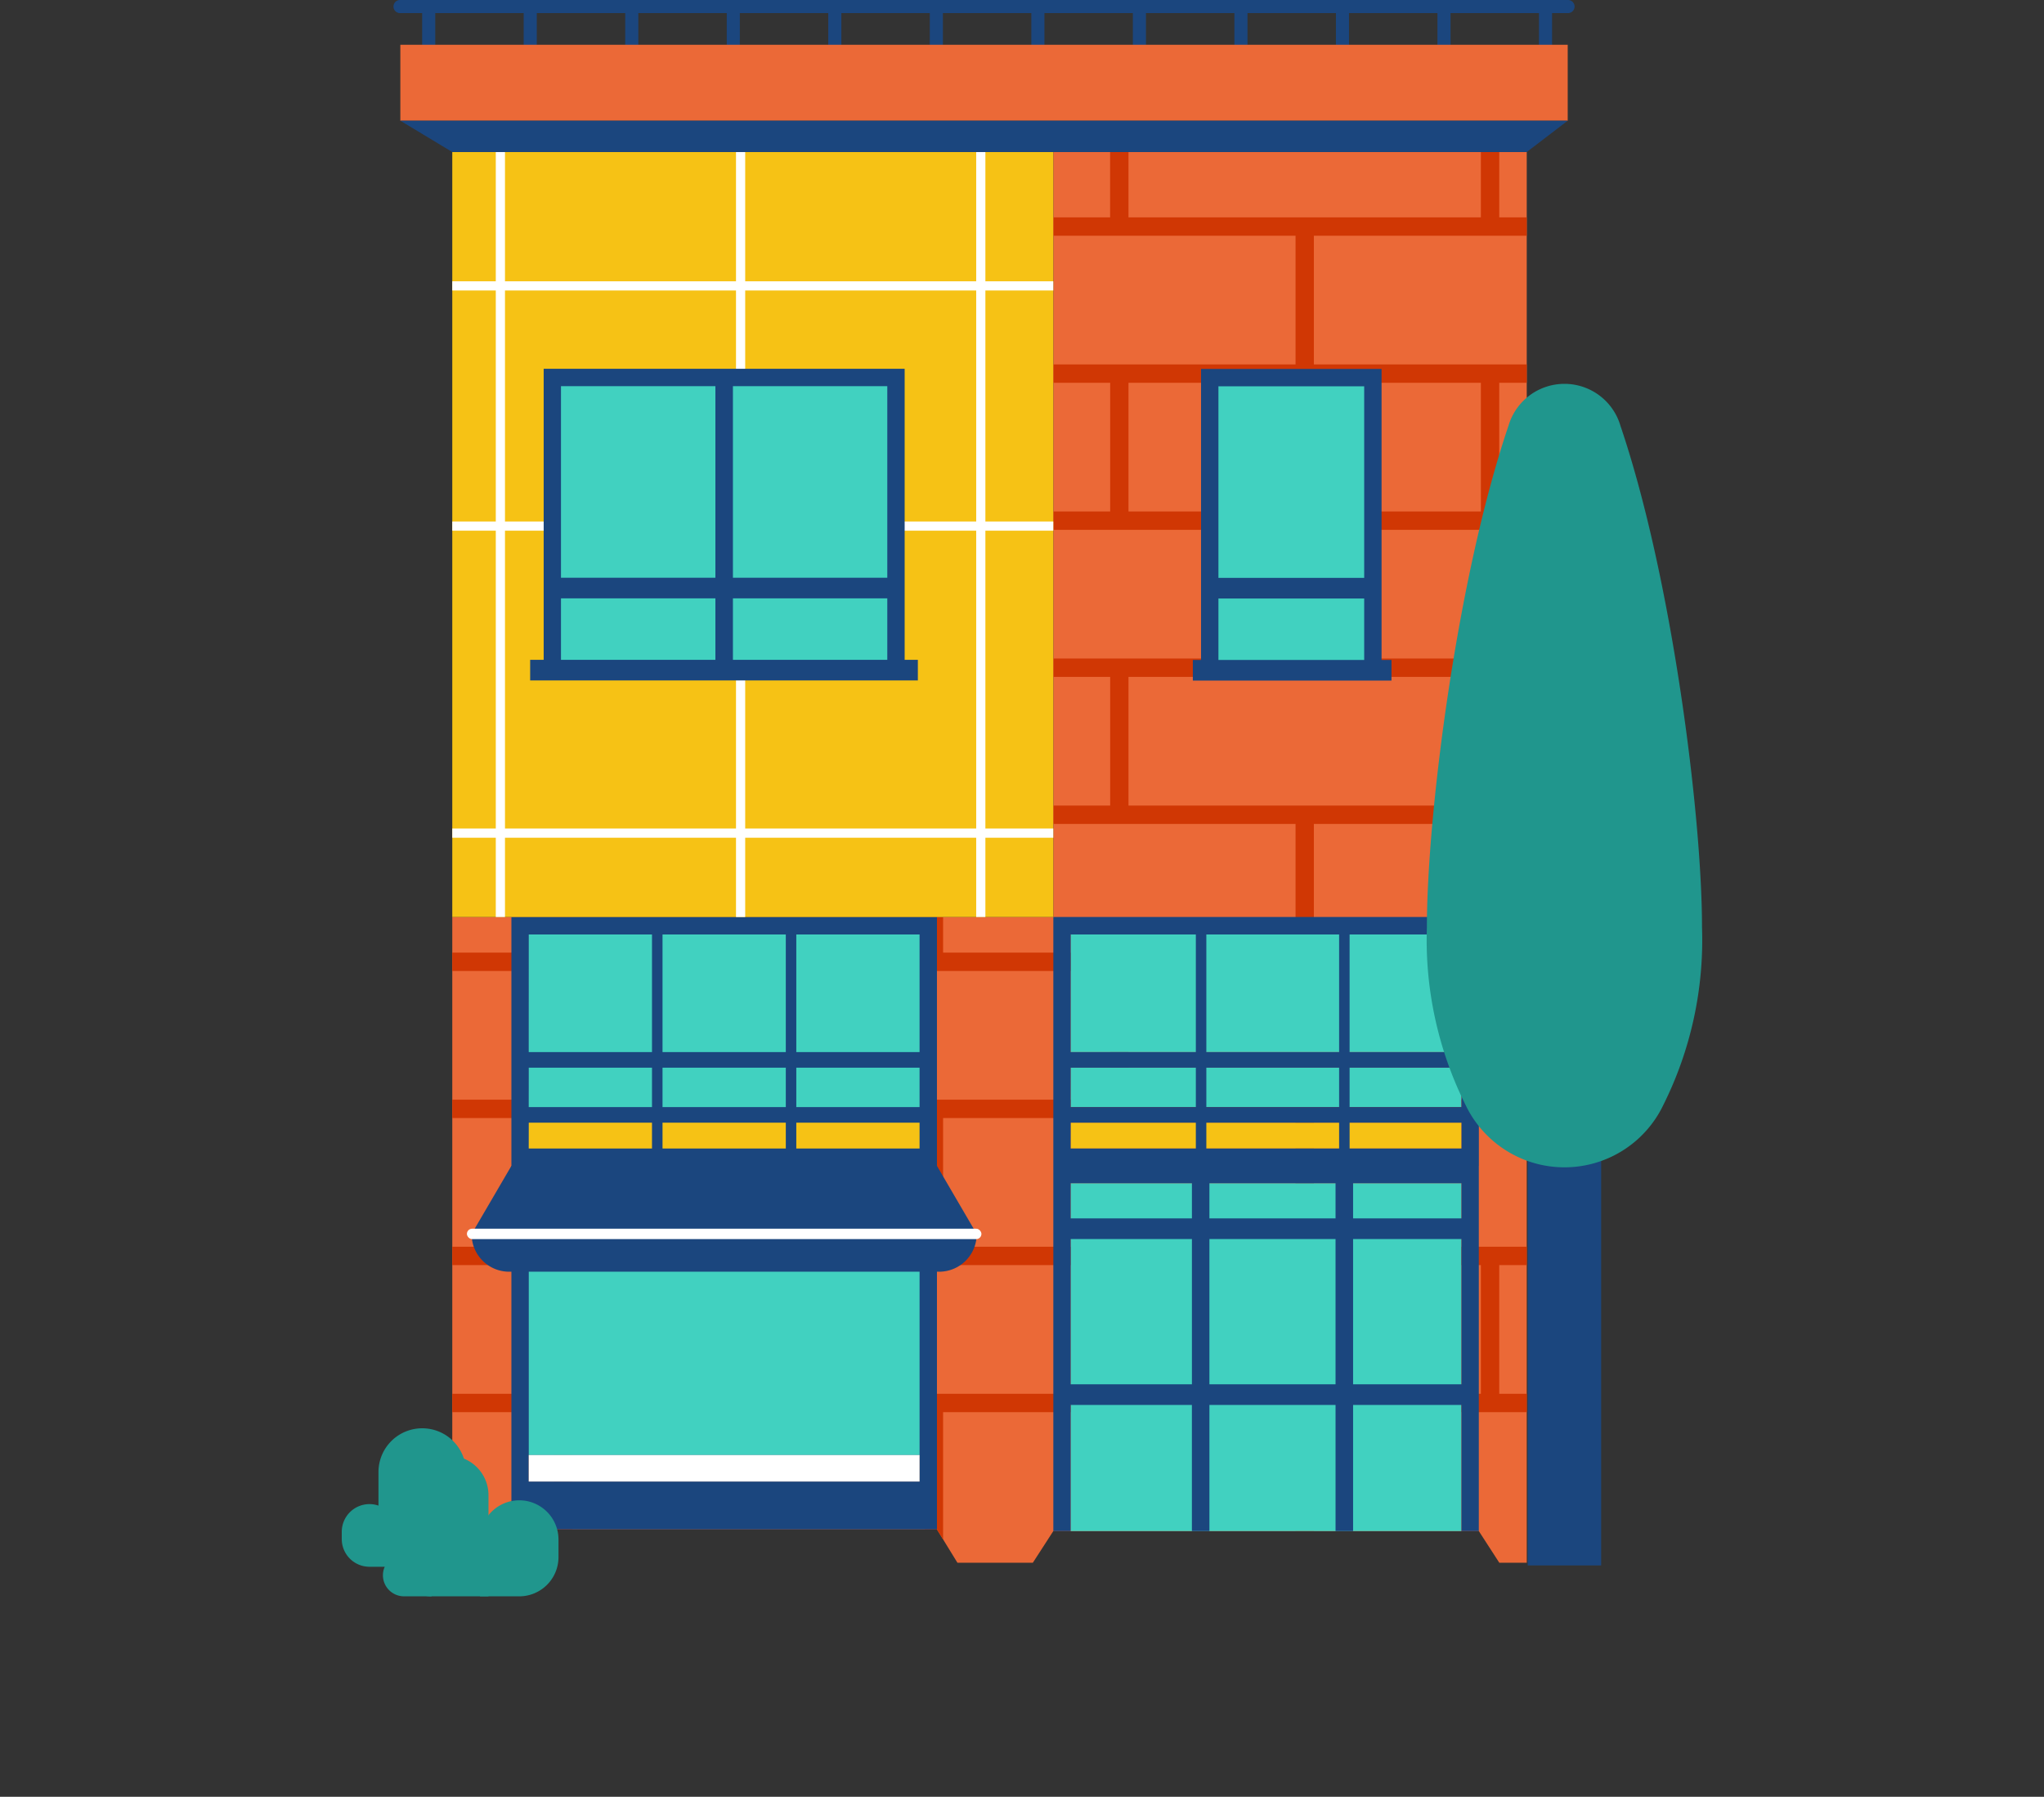
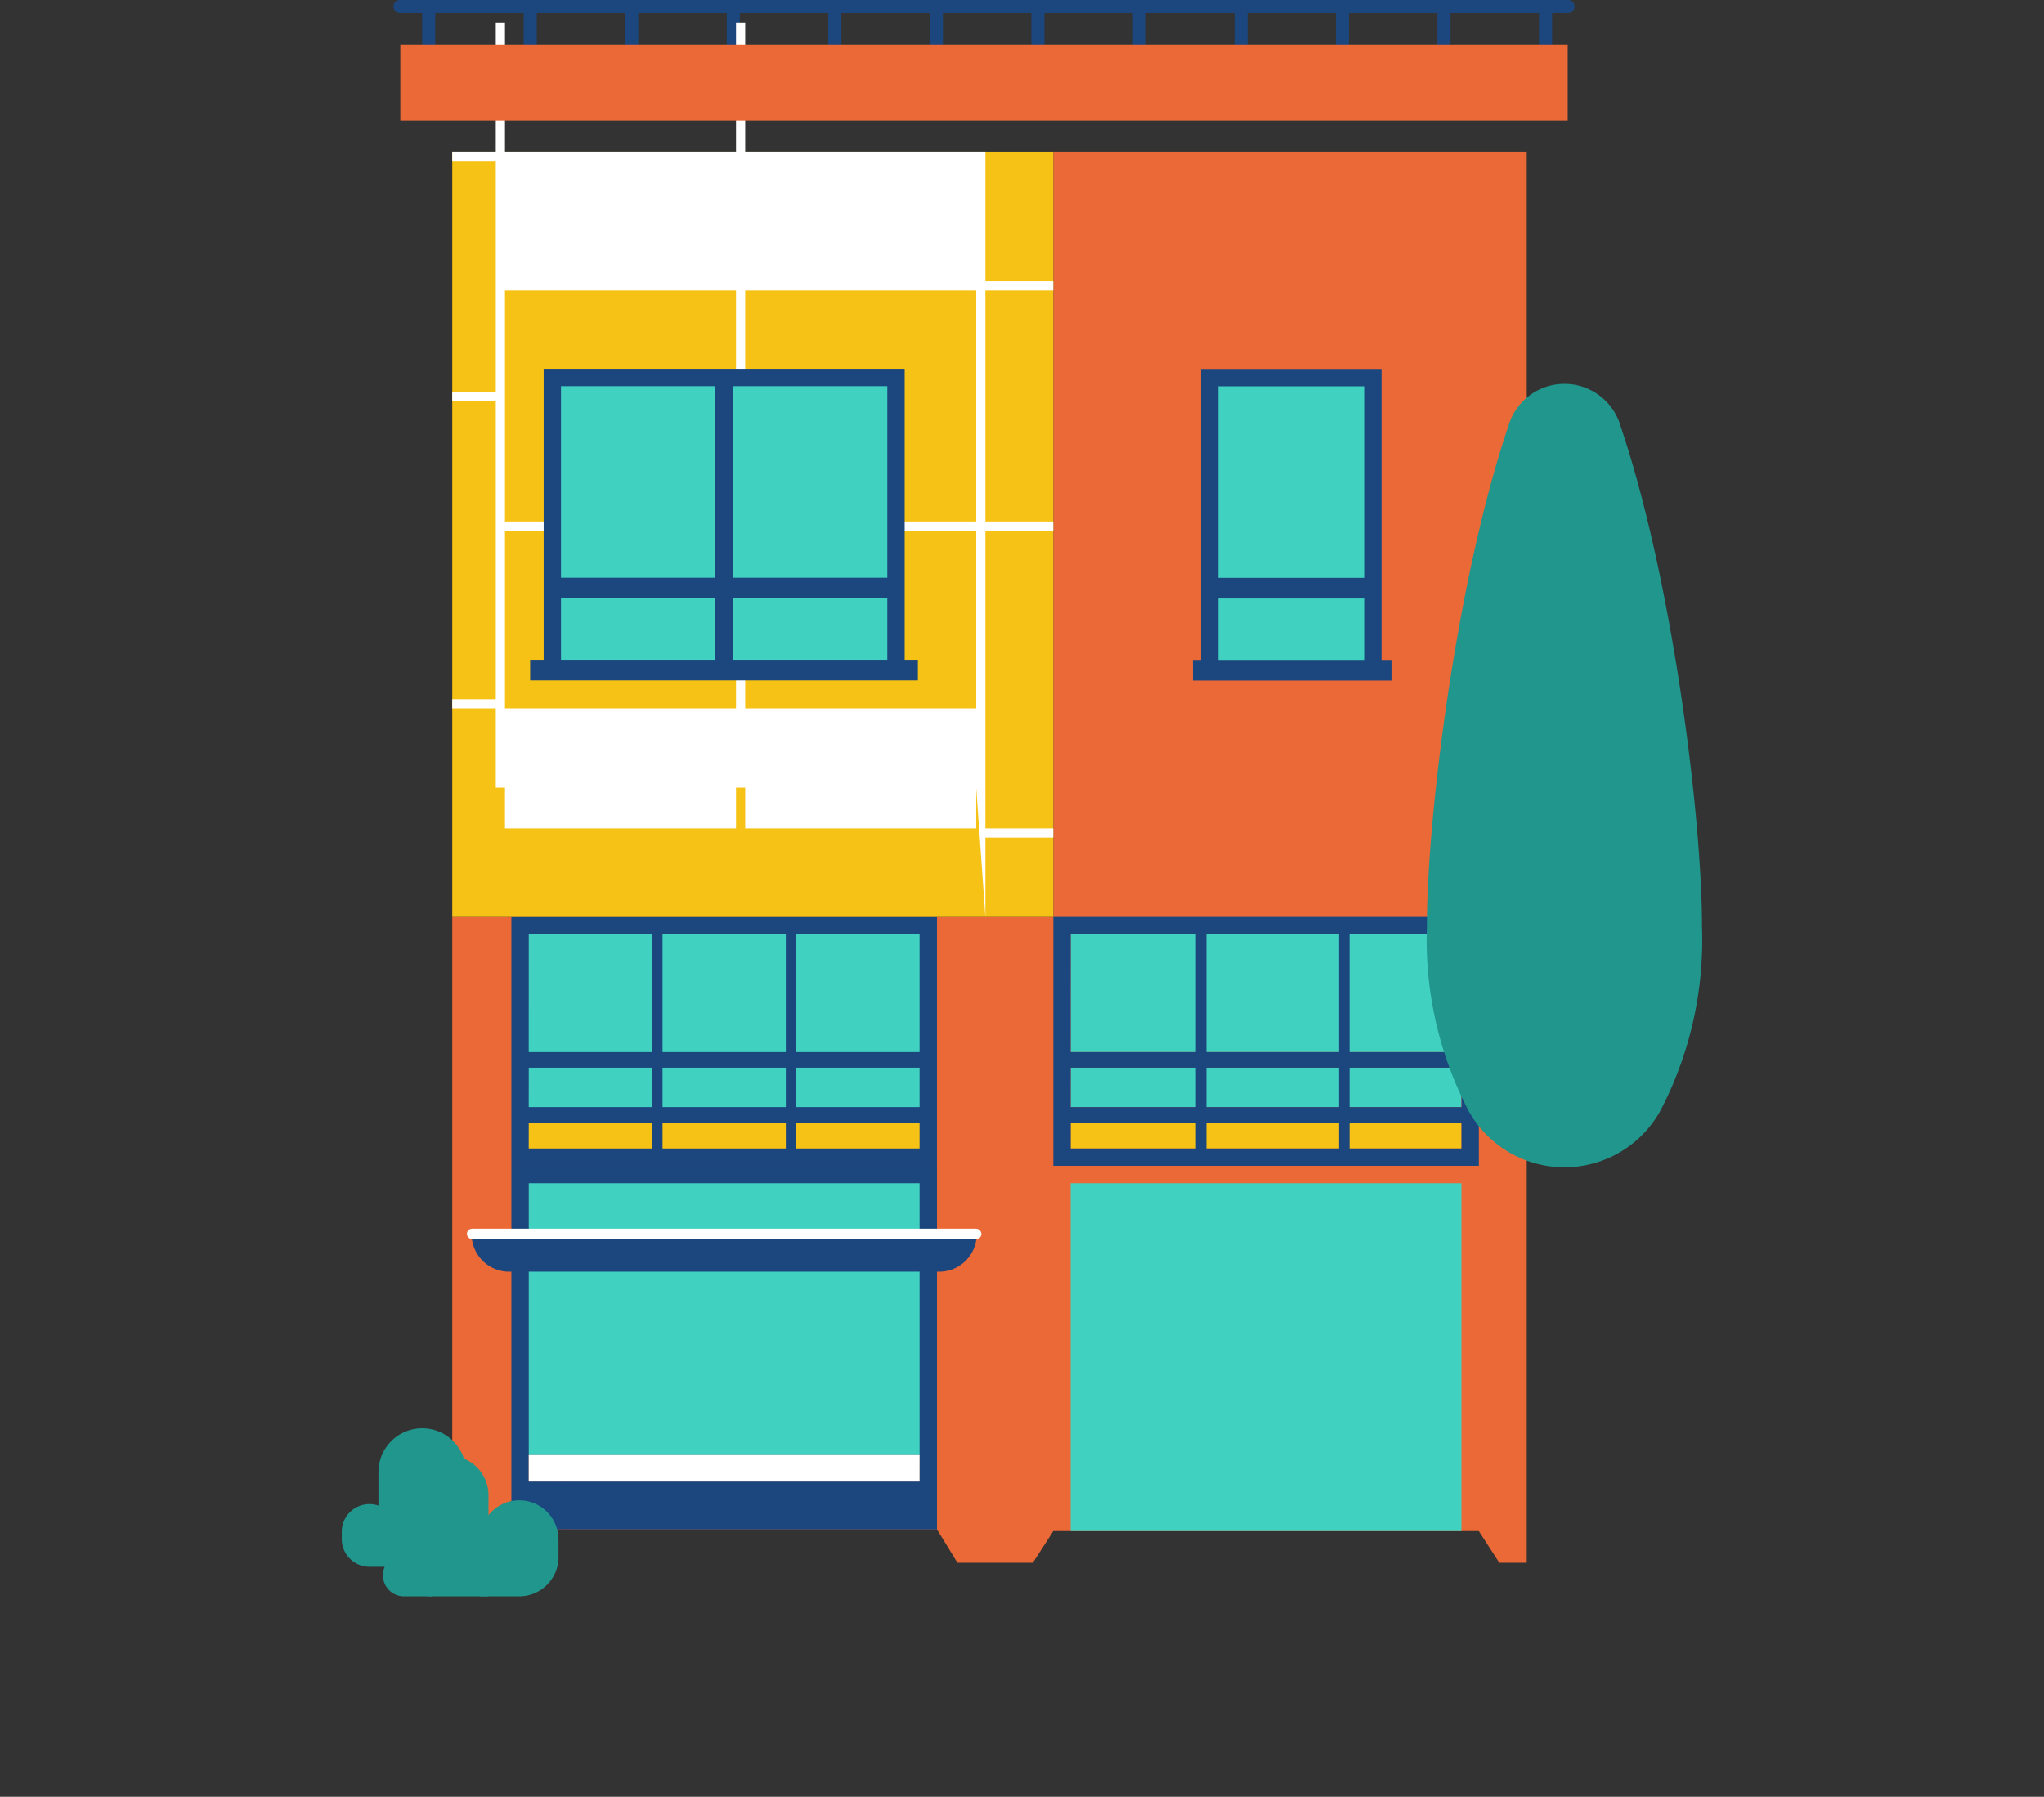
<svg xmlns="http://www.w3.org/2000/svg" width="137" height="120.437">
  <rect width="100%" height="100%" fill="#333333" stroke="none" />
  <g data-name="Groupe 7612">
    <g data-name="Groupe 7216" transform="translate(-231.1 -1173.199)">
      <path data-name="Tracé 3979" d="M336.177 1173.2h-78.244a.439.439 0 100 .877h1.462v2.82h.878v-2.82h5.927v2.82h.878v-2.82h5.927v2.82h.878v-2.82h5.927v2.82h.878v-2.82h5.927v2.82h.878v-2.82h5.927v2.82h.878v-2.82h5.927v2.82h.878v-2.82h5.927v2.82h.878v-2.82h5.927v2.82h.878v-2.82h5.927v2.82h.878v-2.82h5.927v2.82h.878v-2.82h5.927v2.82h.878v-2.82h1.049a.439.439 0 100-.877z" fill="#1b467e" />
      <path data-name="Tracé 3980" d="M301.7 1183.389v51.275h-40.286v43.284H264l1.373-2.236H293.9l1.373 2.236h5.053l1.372-2.122h28.522l1.372 2.122h1.839v-94.559zm-8.962 89.114h-26.197v-1.773h26.193z" fill="#eb6937" />
      <g data-name="Groupe 7211" fill="#20968d">
        <path data-name="Rectangle 2736" d="M259.401 1268.935a2.934 2.934 0 012.934 2.934v6.866h-3.162a2.706 2.706 0 01-2.706-2.705v-4.161a2.934 2.934 0 012.934-2.934z" />
        <path data-name="Rectangle 2737" d="M255.864 1274.017a1.857 1.857 0 011.856 1.857v2.343h-1.856a1.857 1.857 0 01-1.857-1.856v-.487a1.857 1.857 0 011.857-1.857z" />
      </g>
      <g data-name="Groupe 7212" fill="#d03704">
        <path data-name="Rectangle 2738" d="M268.23 1272.503h1.232v3.209h-1.232z" />
-         <path data-name="Tracé 3981" d="M333.429 1189v-1.232h-1.841v-4.375h-1.232v4.375h-23.618v-4.375h-1.232v4.375H301.7V1189h16.235v8.624H301.7v1.233h3.81v8.625h-3.81v1.232h16.235v8.624H301.7v1.232h3.81v8.625h-3.81v1.232h16.235v8.625h-23.623v-2.384h-1.232v2.384h-23.618v-2.384h-1.232v2.384h-6.816v1.232h19.241v8.625h-19.241v1.232h6.816v8.625h-6.816v1.232h19.241v8.625h-19.241v1.232h6.816v2.879h1.232v-2.879h23.618v7.861h.818l.414.674v-8.535h23.619v7.975h1.232v-7.975h14.266v-1.232h-1.841v-8.625h1.841v-1.232h-14.266v-8.625h14.266v-1.232h-1.841v-8.625h1.841v-1.232h-14.266v-8.625h14.266v-1.232h-1.841v-8.625h1.841v-1.232h-14.266v-8.624h14.266v-1.232h-1.841v-8.625h1.841v-1.233h-14.266V1189zm-51.542 49.284h23.619v8.625h-23.619zm36.044 9.857v8.625h-23.619v-8.625zm-48.469 8.625v-8.625h23.618v8.625zm36.044 9.857h-23.619v-8.625h23.619zm24.85-8.625v8.625h-23.618v-8.625zm0-19.714v8.625h-23.618v-8.625zm0-19.714v8.625h-23.618v-8.625zm0-19.713v8.625h-23.618v-8.625z" />
      </g>
      <path data-name="Tracé 3982" d="M265.377 1251.345v24.367H293.9v-24.367zm27.357 21.158h-26.193v-1.773h26.193z" fill="#1b467e" />
      <path data-name="Rectangle 2739" fill="#41d1c0" d="M266.541 1252.509h26.194v18.221h-26.194z" />
      <path data-name="Rectangle 2740" fill="#fff" d="M292.734 1270.73v1.773H266.54v-1.773z" />
-       <path data-name="Tracé 3983" d="M293.9 1251.345h-28.523l-2.665 4.561h33.852z" fill="#1b467e" />
      <path data-name="Rectangle 2741" d="M262.711 1255.906h33.852v.018a2.516 2.516 0 01-2.516 2.516h-28.82a2.516 2.516 0 01-2.516-2.516z" fill="#1b467e" />
      <rect data-name="Rectangle 2742" width="34.485" height=".698" rx=".349" transform="translate(262.395 1255.557)" fill="#fff" />
      <g data-name="Groupe 7213">
        <path data-name="Rectangle 2743" fill="#41d1c0" d="M293.305 1235.285v12.398h-27.336v-12.398z" />
        <path data-name="Rectangle 2744" fill="#f6c215" d="M293.305 1247.808v3.016h-27.336v-3.016z" />
        <path data-name="Tracé 3984" d="M265.377 1234.664v16.681H293.9v-16.681zm10.129 12.74v-2.638h8.263v2.638zm8.263 1.047v1.73h-8.263v-1.73zm-8.263-4.733v-7.883h8.263v7.883zm-8.965-7.883h8.259v7.883h-8.262zm0 8.931h8.259v2.638h-8.262zm0 3.685h8.259v1.73h-8.262zm26.193 1.73h-8.262v-1.73h8.262zm0-2.777h-8.262v-2.638h8.262zm0-3.686h-8.262v-7.883h8.262z" fill="#1b467e" />
      </g>
      <path data-name="Rectangle 2745" fill="#f6c215" d="M329.054 1248.451v1.73H302.86v-1.73z" />
      <path data-name="Rectangle 2746" fill="#41d1c0" d="M329.054 1244.766v2.638H302.86v-2.638z" />
      <path data-name="Rectangle 2747" fill="#41d1c0" d="M329.054 1235.835v7.883H302.86v-7.883z" />
      <path data-name="Tracé 3985" d="M301.7 1234.664v16.681h28.522v-16.681zm10.255 12.74v-2.638h8.9v2.638zm8.9 1.047v1.73h-8.9v-1.73zm-8.9-4.733v-7.883h8.9v7.883zm-9.091-7.883h8.388v7.883h-8.392zm0 8.931h8.388v2.638h-8.392zm0 3.685h8.388v1.73h-8.392zm26.194 1.73h-7.5v-1.73h7.5zm0-2.777h-7.5v-2.638h7.5zm0-3.686h-7.5v-7.883h7.5z" fill="#1b467e" />
      <path data-name="Rectangle 2748" fill="#41d1c0" d="M322.912 1198.537v19.453h-10.529v-19.453z" />
      <path data-name="Tracé 3986" d="M323.7 1217.435v-19.507h-12.1v19.507h-.549v1.383h13.314v-1.383zm-1.164-18.343v12.841h-9.77v-12.841zm-9.77 14.224h9.77v4.119h-9.77z" fill="#1b467e" />
      <path data-name="Rectangle 2749" fill="#41d1c0" d="M302.86 1252.509h26.194v23.316H302.86z" />
-       <path data-name="Tracé 3987" d="M302.86 1275.826v-8.456h8.127v8.456h1.175v-8.456h8.454v8.456h1.176v-8.456h7.262v8.456h1.164v-24.481H301.7v24.481zm18.932-23.317h7.262v2.357h-7.262zm0 3.74h7.262v9.739h-7.262zm-9.63-3.74h8.454v2.357h-8.454zm0 3.74h8.454v9.739h-8.454zm-9.3-3.74h8.127v2.357h-8.129zm0 3.74h8.127v9.739h-8.129z" fill="#1b467e" />
      <path data-name="Rectangle 2750" fill="#f6c215" d="M261.414 1183.389h40.282v51.275h-40.282z" />
-       <path data-name="Tracé 3988" d="M297.146 1234.664v-5.313h4.55v-.616h-4.55v-19.965h4.55v-.616h-4.55v-15.484h4.55v-.616h-4.55v-8.665h-.616v8.665h-15.483v-8.665h-.616v8.665h-15.484v-8.665h-.616v8.665h-2.917v.616h2.917v15.484h-2.917v.616h2.917v19.965h-2.917v.616h2.917v5.313h.616v-5.313h15.484v5.313h.616v-5.313h15.483v5.313zm-16.715-5.929h-15.484v-19.965h15.484zm0-20.581h-15.484v-15.484h15.484zm.616-15.484h15.483v15.484h-15.483zm0 36.065v-19.965h15.483v19.965z" fill="#fff" />
+       <path data-name="Tracé 3988" d="M297.146 1234.664v-5.313h4.55v-.616h-4.55v-19.965h4.55v-.616h-4.55v-15.484h4.55v-.616h-4.55v-8.665h-.616h-15.483v-8.665h-.616v8.665h-15.484v-8.665h-.616v8.665h-2.917v.616h2.917v15.484h-2.917v.616h2.917v19.965h-2.917v.616h2.917v5.313h.616v-5.313h15.484v5.313h.616v-5.313h15.483v5.313zm-16.715-5.929h-15.484v-19.965h15.484zm0-20.581h-15.484v-15.484h15.484zm.616-15.484h15.483v15.484h-15.483zm0 36.065v-19.965h15.483v19.965z" fill="#fff" />
      <path data-name="Rectangle 2751" fill="#eb6937" d="M257.933 1176.2h78.244v5.09h-78.244z" />
      <path data-name="Rectangle 2752" fill="#41d1c0" d="M291.245 1198.516v19.474H268.03v-19.474z" />
      <path data-name="Tracé 3989" d="M291.735 1217.425v-19.507H267.54v19.507h-.906v1.382h25.986v-1.382zm-11.51 0v-4.119h10.346v4.119zm10.346-5.5h-10.346v-12.841h10.346zm-11.521-12.841v12.841H268.7v-12.841zm-10.35 14.222h10.35v4.119H268.7z" fill="#1b467e" />
      <g data-name="Groupe 7214" fill="#20968d">
        <path data-name="Rectangle 2753" d="M261.194 1270.773a2.647 2.647 0 012.647 2.647v6.779h-3.9a1.395 1.395 0 01-1.394-1.395v-5.384a2.647 2.647 0 012.647-2.647z" />
        <path data-name="Rectangle 2754" d="M265.904 1280.199h-2.629v-3.807a2.629 2.629 0 012.629-2.629 2.629 2.629 0 012.629 2.629v1.178a2.629 2.629 0 01-2.629 2.629z" />
        <path data-name="Rectangle 2755" d="M258.178 1277.375h.443a1.412 1.412 0 011.411 1.412v1.411h-1.854a1.412 1.412 0 01-1.412-1.411 1.412 1.412 0 011.412-1.412z" />
      </g>
-       <path data-name="Tracé 3990" d="M336.177 1181.29h-78.244l3.481 2.1h72.015z" fill="#1b467e" />
      <g data-name="Groupe 7215">
-         <path data-name="Rectangle 2756" fill="#1b467e" d="M333.497 1244.849h4.922v33.279h-4.922z" />
        <path data-name="Tracé 3991" d="M326.738 1235.347a24.764 24.764 0 002.6 11.932 7.344 7.344 0 0013.24 0 24.752 24.752 0 002.6-11.932c0-7.459-2-23.386-5.466-33.606a3.91 3.91 0 00-7.506 0c-3.464 10.22-5.468 26.147-5.468 33.606z" fill="#20968d" />
      </g>
    </g>
  </g>
</svg>